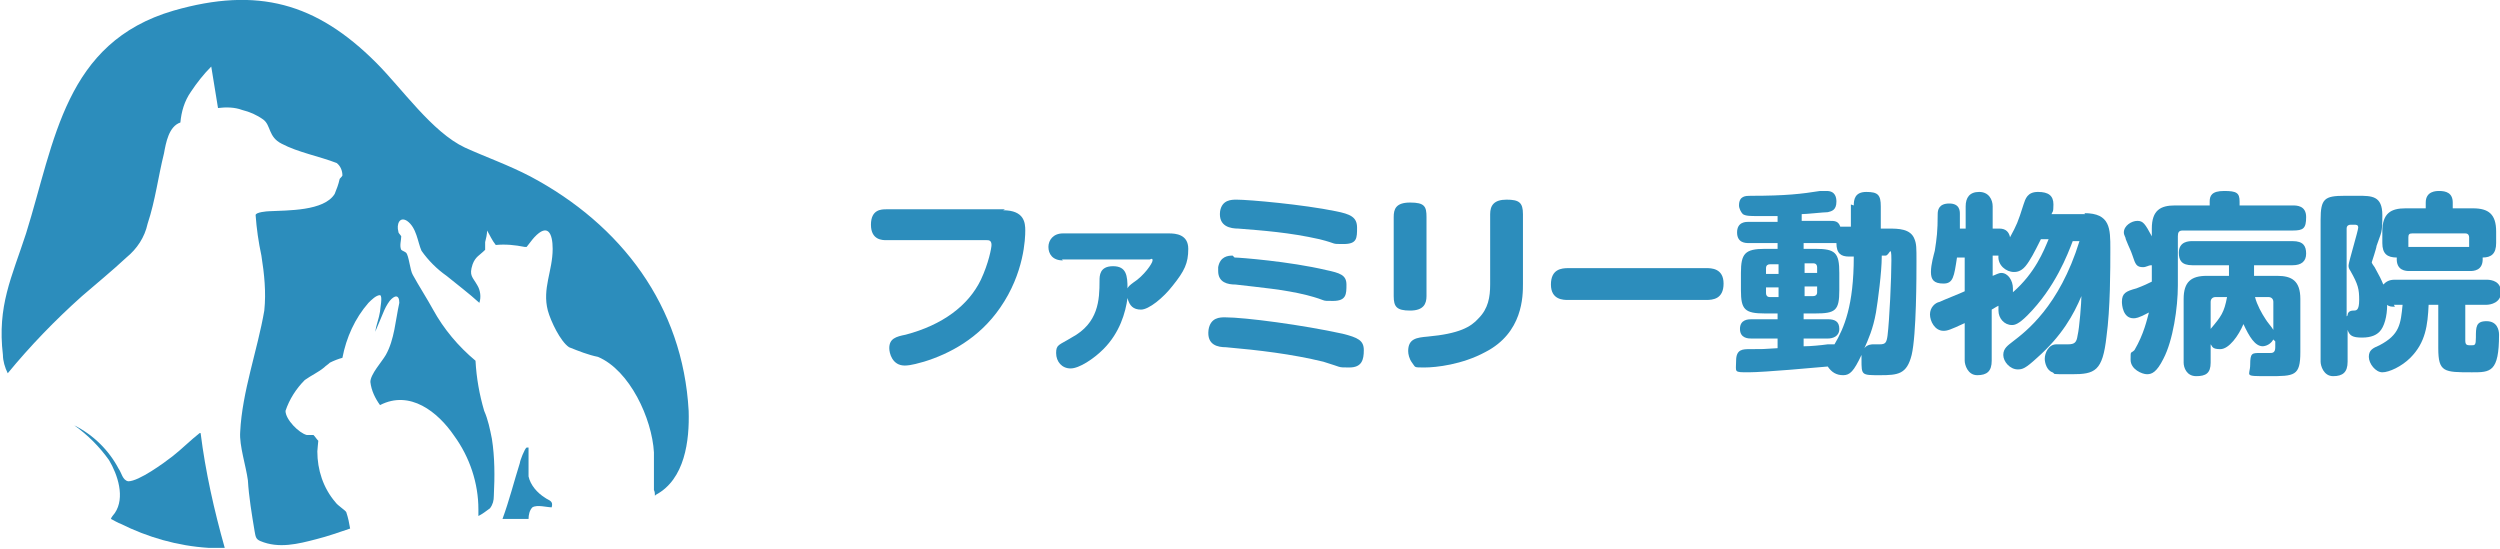
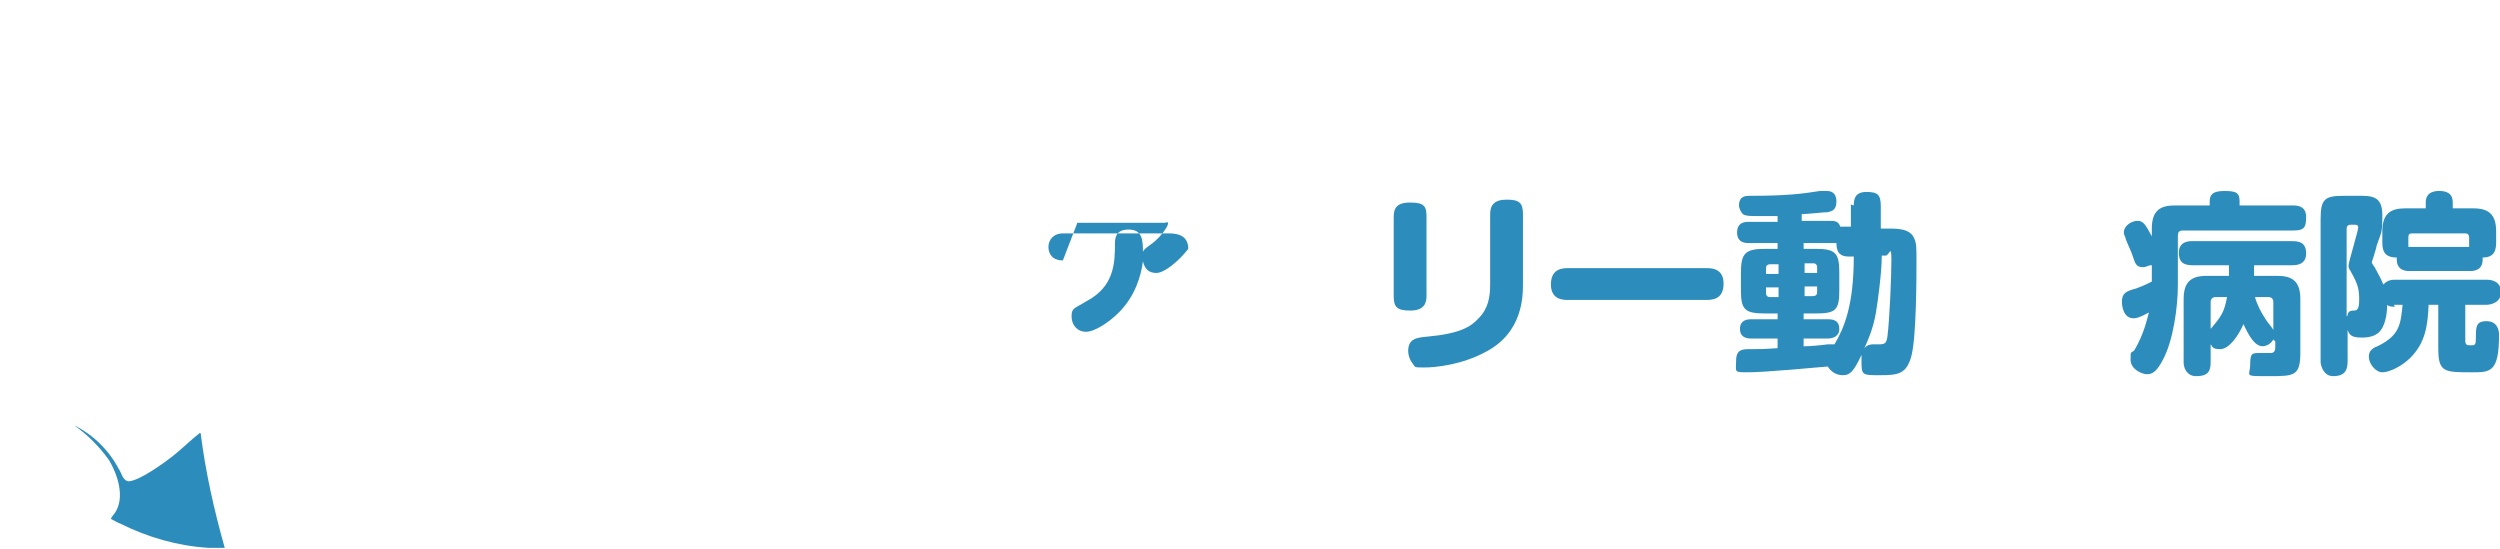
<svg xmlns="http://www.w3.org/2000/svg" id="_レイヤー_1" data-name="レイヤー_1" version="1.1" viewBox="0 0 259.2 56.9">
  <defs>
    <style>
      .st0 {
        fill: #2c8dbc;
      }

      .st1 {
        isolation: isolate;
      }
    </style>
  </defs>
  <g id="logo">
    <g id="_ファミリー動物病院" data-name="ファミリー動物病院" class="st1">
      <g class="st1">
-         <path class="st0" d="M104,21.8c2.2,0,2.3,1.3,2.3,2.1s-.1,4.4-2.6,8c-2.2,3.2-5.3,4.8-7.9,5.6-.4.1-1.3.4-2,.4-1.3,0-1.6-1.3-1.6-1.8,0-1,.7-1.2,1.7-1.4,3.8-1,6.5-3,7.8-5.7.8-1.7,1.1-3.3,1.1-3.6,0-.5-.3-.5-.5-.5h-10.4c-.4,0-1.6,0-1.6-1.6s1.1-1.6,1.6-1.6h12.3Z" />
-         <path class="st0" d="M110.2,27c-1.1,0-1.5-.7-1.5-1.4s.5-1.4,1.5-1.4h11c.7,0,2,.1,2,1.6s-.4,2.3-1.6,3.8c-1,1.3-2.5,2.5-3.3,2.5s-1.2-.4-1.4-1.2c-.2,1.5-.8,3.6-2.5,5.3-1,1-2.5,2-3.4,2s-1.5-.7-1.5-1.6.3-.8,1.6-1.6c2.8-1.5,2.9-3.9,2.9-5.9,0-.5,0-1.5,1.4-1.5s1.5,1,1.5,2.3c.1-.2.2-.3.6-.6,1.1-.7,2-2,2-2.3s-.2-.1-.3-.1h-9.1Z" />
-         <path class="st0" d="M127,32.9c2.1,0,8.1.8,12.2,1.7,1.6.4,2.2.7,2.2,1.7s-.2,1.8-1.5,1.8-.7,0-2.7-.6c-3.3-.8-6.7-1.2-10.1-1.5-.8,0-2-.2-1.8-1.8.2-1.3,1.2-1.3,1.7-1.3ZM128,26.7c.5,0,5.7.4,9.5,1.3,1.4.3,2.1.5,2.1,1.5s0,1.7-1.4,1.7-.4,0-2.7-.6c-2.4-.6-4.9-.8-7.4-1.1-.8,0-1.8-.2-1.8-1.4s0-.2,0-.4c.2-1.1,1-1.2,1.5-1.2ZM128.2,20.7c1.3,0,6.9.5,10.3,1.2,1.5.3,2.2.6,2.2,1.7s0,1.7-1.4,1.7-.5,0-2.5-.5c-3.1-.7-5.9-.9-8.4-1.1-.8,0-2.1-.2-1.9-1.8.2-1.2,1.2-1.2,1.7-1.2Z" />
+         <path class="st0" d="M110.2,27c-1.1,0-1.5-.7-1.5-1.4s.5-1.4,1.5-1.4h11c.7,0,2,.1,2,1.6c-1,1.3-2.5,2.5-3.3,2.5s-1.2-.4-1.4-1.2c-.2,1.5-.8,3.6-2.5,5.3-1,1-2.5,2-3.4,2s-1.5-.7-1.5-1.6.3-.8,1.6-1.6c2.8-1.5,2.9-3.9,2.9-5.9,0-.5,0-1.5,1.4-1.5s1.5,1,1.5,2.3c.1-.2.2-.3.6-.6,1.1-.7,2-2,2-2.3s-.2-.1-.3-.1h-9.1Z" />
        <path class="st0" d="M147.9,30.7c0,.8-.3,1.5-1.7,1.5s-1.7-.4-1.7-1.5v-8.2c0-.8.2-1.5,1.7-1.5s1.7.4,1.7,1.5v8.2ZM157.9,29.4c0,1.3,0,5.1-3.9,7.1-2.4,1.3-5.1,1.6-6.3,1.6s-.9,0-1.3-.5c-.3-.4-.4-.9-.4-1.2,0-1.3.9-1.4,2-1.5,3.3-.3,4.5-1,5.3-1.9,1-1,1.2-2.2,1.2-3.5v-7.3c0-.9.4-1.5,1.7-1.5s1.7.3,1.7,1.5v7.2Z" />
        <path class="st0" d="M162.6,31.1c-.5,0-1.8,0-1.8-1.6s1.1-1.7,1.8-1.7h14.3c.5,0,1.8,0,1.8,1.6s-1.1,1.7-1.8,1.7h-14.3Z" />
        <path class="st0" d="M192.2,21.3c0-.6.1-1.4,1.3-1.4s1.5.3,1.5,1.5v2.3h.8c1,0,2.3,0,2.7,1.1.2.5.2.9.2,2.3s0,7.6-.5,9.7c-.5,2-1.4,2.1-3.3,2.1s-1.9,0-1.9-1.6,0-.4,0-.5c-.8,1.7-1.2,2.1-1.9,2.1s-1.2-.3-1.6-.9c-1.1.1-6.6.6-8.2.6s-1.3,0-1.3-1.2.7-1.2,1.4-1.2c1.3,0,1.5,0,2.9-.1v-1h-2.7c-.3,0-1.2,0-1.2-1s.9-1,1.2-1h2.7v-.6h-1.3c-2.1,0-2.5-.4-2.5-2.4v-1.8c0-2,.4-2.5,2.5-2.5h1.3v-.6h-3c-.3,0-1.2,0-1.2-1.1s.9-1.1,1.2-1.1h3v-.6c-.9,0-1.4,0-2.1,0s-1.2,0-1.5-.2c-.2-.2-.4-.6-.4-.9,0-1,.7-1,1.2-1,3.7,0,5.3-.2,7.2-.5.4,0,.5,0,.7,0,.9,0,1,.7,1,1.1,0,.9-.5,1-.9,1.1-.4,0-2.2.2-2.7.2v.7h2.9c.5,0,.9,0,1.1.6.2,0,.3,0,.6,0h.5v-2.3ZM184.4,28.3v-.9h-.9c-.2,0-.4.1-.4.4v.6h1.3ZM184.4,29.8h-1.3v.6c0,.2.1.4.4.4h.9v-.9ZM187.1,35.9c.6,0,1.7-.1,2.4-.2.5,0,.6,0,.7,0,1-1.7,2-4,2-9.1h-.5c-.8,0-1.3-.3-1.3-1.4-.1,0-.2,0-.5,0h-2.9v.6h1.2c2.1,0,2.5.4,2.5,2.5v1.8c0,2.1-.4,2.4-2.5,2.4h-1.2v.6h2.5c.7,0,1.2.2,1.2,1s-.7,1-1.2,1h-2.5v.8ZM187.1,28.3h1.3v-.6c0-.2-.1-.4-.4-.4h-.9v.9ZM187.1,29.8v.9h.9c.2,0,.4-.1.4-.4v-.6h-1.3ZM195.1,26.6c0,1.6-.4,4.6-.6,5.8-.3,1.7-.8,2.8-1.2,3.7.3-.4.8-.4.9-.4s.6,0,.7,0c.6,0,.7-.2.8-.9.2-1.6.4-6,.4-7.8s-.2-.5-.6-.5h-.4Z" />
-         <path class="st0" d="M216.1,22.1c2.7,0,2.7,1.6,2.7,3.7s0,6.2-.4,9.1c-.4,3.6-1.2,3.9-3.6,3.9s-1.6,0-2-.2c-.6-.2-.8-1-.8-1.4,0-.6.4-1.5,1.2-1.5s1,0,1.2,0c.7,0,.9-.2,1-.9.2-.8.4-3.5.4-4.1-.8,1.9-2,4.1-4.6,6.4-1.2,1.1-1.5,1.2-2,1.2-.8,0-1.5-.8-1.5-1.5s.5-1,1-1.4c1.3-1,4.8-3.6,6.9-10.4h-.7c-.5,1.3-1.8,4.8-4.7,7.7-.9.9-1.3,1-1.6,1-.8,0-1.4-.7-1.4-1.5s0-.4,0-.5c0,0-.4.2-.7.4v5.3c0,1.1-.5,1.5-1.5,1.5s-1.3-1.1-1.3-1.5v-3.9c-1.5.7-1.8.8-2.2.8-.9,0-1.4-1-1.4-1.7s.5-1.2,1-1.3c.4-.2,2.2-.9,2.6-1.1v-3.5h-.8c-.3,2-.4,2.7-1.4,2.7s-1.3-.4-1.3-1.2.3-1.8.4-2.2c.2-1.3.3-2,.3-3.8,0-.4.1-1.1,1.2-1.1s1.1.8,1.1,1.1,0,1.1,0,1.5h.6v-2.3c0-.9.4-1.5,1.4-1.5s1.4.8,1.4,1.5v2.3h.7c.7,0,1,.4,1.1.9.7-1.3.8-1.5,1.4-3.4.2-.6.4-1.3,1.5-1.3s1.6.4,1.6,1.3-.1.7-.2,1h3.5ZM211.5,25c-.5,1-1,2-1.5,2.6-.5.6-1,.6-1.2.6-.8,0-1.7-.7-1.6-1.7h-.6v2.1c.3-.1.6-.3.9-.3.7,0,1.2.8,1.2,1.6s0,.3,0,.4c2.3-2,3.2-4.3,3.7-5.5h-.8Z" />
        <path class="st0" d="M223,27.5c-.2,0-.5.2-.8.2-.7,0-.8-.3-1.1-1.2-.2-.6-.3-.7-.7-1.7,0-.2-.2-.4-.2-.7,0-.7.8-1.2,1.4-1.2s.8.3,1.5,1.6v-.8c0-1.9.9-2.4,2.4-2.4h3.6v-.4c0-.6.2-1.1,1.5-1.1s1.6.2,1.6,1.1v.4h5.5c.4,0,1.4,0,1.4,1.2s-.3,1.4-1.4,1.4h-11.4c-.4,0-.5.2-.5.6v5.1c0,2.3-.5,5.7-1.5,7.6-.7,1.4-1.2,1.6-1.7,1.6s-1.7-.5-1.7-1.5,0-.6.4-1c1-1.7,1.3-3.2,1.5-3.9-1.1.6-1.4.6-1.6.6-1.1,0-1.2-1.4-1.2-1.7,0-.9.4-1.1,1.5-1.4.8-.3,1.2-.5,1.6-.7,0,0,0-.2,0-.3v-1.4ZM235.7,35.2c-.4.7-1.1.7-1.1.7-.8,0-1.4-1-2-2.3-.5,1.2-1.5,2.6-2.4,2.6s-.8-.3-1-.5v1.9c0,1.1-.5,1.4-1.5,1.4s-1.3-.9-1.3-1.4v-6.6c0-1.8.8-2.4,2.4-2.4h2.3c0-.3,0-.5,0-1.1h-3.8c-1.1,0-1.4-.5-1.4-1.3,0-1.2,1.1-1.2,1.4-1.2h10.4c1.1,0,1.4.5,1.4,1.3s-.5,1.2-1.4,1.2h-4c0,.5,0,1,0,1.1h2.4c1.5,0,2.4.5,2.4,2.4v5.5c0,2.5-.6,2.5-3.3,2.5s-1.9,0-1.9-1.2.2-1.2,1-1.2c.1,0,.8,0,1,0,.3,0,.6,0,.6-.6v-.6ZM229.2,34.1c1.1-1.3,1.4-1.7,1.7-3.3h-1.2c-.3,0-.5.2-.5.5v2.8ZM233.8,30.8c.2.8.7,1.7,1.1,2.3.1.2.7.9.8,1.1v-2.9c0-.3-.2-.5-.5-.5h-1.4Z" />
        <path class="st0" d="M248.3,31.8c-.3,0-.6,0-.8-.2,0,1.2-.3,2.3-.8,2.8-.3.3-.8.6-1.8.6s-1.3-.2-1.5-.8v3.3c0,1.1-.5,1.5-1.5,1.5s-1.3-1.1-1.3-1.5v-14.7c0-2.2.4-2.5,2.5-2.5h1.4c1.4,0,2.5,0,2.5,2s-.1,1.7-.6,3.2c0,.2-.5,1.7-.5,1.7,0,0,0,.1.3.5.5.9.7,1.3.9,1.8.3-.3.6-.5,1.2-.5h9.5c.6,0,1.5.2,1.5,1.3s-1.1,1.3-1.5,1.3h-2.2v3.7c0,.5.2.5.6.5s.5,0,.5-.8c0-1.1,0-1.7,1.1-1.7s1.3.9,1.3,1.4c0,3.9-.9,3.9-2.8,3.9-2.9,0-3.5,0-3.5-2.5v-4.5h-1c-.1,2.1-.3,3.9-1.9,5.5-.9.9-2.2,1.5-2.9,1.5s-1.4-.9-1.4-1.6.4-.9,1.1-1.2c2.1-1.1,2.2-2.2,2.4-4.2h-.9ZM243.4,32.7c0-.3.2-.5.6-.5.3,0,.6,0,.6-1.1s-.1-1.6-.9-3c-.2-.3-.2-.4-.2-.6,0-.3,1-3.6,1-3.9s-.2-.3-.4-.3h-.4c-.2,0-.4.1-.4.4v9.1ZM247,24c0-1.9.9-2.4,2.4-2.4h2.1v-.6c0-1.2,1.1-1.2,1.4-1.2.7,0,1.4.2,1.4,1.2v.6h2.1c1.6,0,2.4.6,2.4,2.4v1.2c0,1.1-.5,1.5-1.4,1.5.1,1.4-1,1.4-1.3,1.4h-6.3c-.3,0-1.4,0-1.3-1.4-1,0-1.5-.4-1.5-1.5v-1.2ZM249.7,25.2c0,.2,0,.2,0,.4h6.3c0-.1,0-.2,0-.4v-.6c0-.2-.1-.4-.4-.4h-5.5c-.3,0-.4.1-.4.4v.6Z" />
      </g>
    </g>
    <g id="_グループ_118" data-name="グループ_118">
-       <path id="_パス_1192" data-name="パス_1192" class="st0" d="M67.9,51.4c0-.2,0-.4-.1-.6,0-1.2,0-2.6,0-3.9-.2-3.5-2.5-8.5-5.8-9.9-1-.2-2-.6-3-1-.9-.6-1.9-2.7-2.2-3.8-.6-2.3.5-4.1.5-6.4,0-1.6-.5-2.7-1.9-1.2-.2.2-.7.9-.8,1,0,0-.1,0-.2,0-1-.2-2-.3-3-.2-.4-.5-.6-1-.9-1.5,0,0,0,0,0,0,0,.4-.1.8-.2,1.2,0,.3,0,.5,0,.8-.6.6-1,.7-1.3,1.5-.4,1.2,0,1.3.5,2.2.3.5.4,1.2.2,1.8,0,0,0,.1,0,0-1.1-1-2.3-1.9-3.4-2.8-1-.7-1.9-1.6-2.6-2.6-.4-.9-.5-2.4-1.5-3.1-.8-.5-1.1.4-.9,1.1,0,.2.2.3.3.5,0,.4-.2,1,0,1.4.1.1.4.2.5.3.3.3.4,1.8.7,2.3.6,1.1,1.5,2.5,2.1,3.6,1.1,2,2.6,3.8,4.4,5.3.1,1.8.4,3.5.9,5.2.4.9.6,1.9.8,2.9.3,1.9.3,3.9.2,5.9,0,.5-.1.9-.4,1.3-.4.3-.8.6-1.2.8,0-.2,0-.5,0-.7,0-2.7-.9-5.4-2.5-7.6-1.7-2.5-4.6-4.8-7.7-3.2-.5-.7-.9-1.5-1-2.4,0-.8,1.2-2.1,1.6-2.8.9-1.6,1-3.6,1.4-5.4,0-.9-.5-.8-1-.2-.3.4-.5.8-.7,1.3l-.8,1.9c.1-.7.4-1.4.5-2.1,0-.3.3-1.6,0-1.7-.4,0-.9.5-1.2.8-1.4,1.6-2.3,3.6-2.7,5.7-.4.1-.9.3-1.3.5-.2.2-.4.3-.6.5-.6.5-1.3.8-2,1.3-.9.9-1.6,2-2,3.2,0,.9,1.4,2.3,2.2,2.5.2,0,.5,0,.7,0,.2.2.3.4.5.6,0,.1-.1.9-.1,1.1,0,1.9.6,3.8,1.9,5.3.2.3,1,.8,1.1,1,.2.6.3,1.1.4,1.7h0c-1.2.4-2.3.8-3.5,1.1-1.9.5-3.9,1-5.8.2-.5-.2-.5-.5-.6-1-.3-1.8-.6-3.6-.7-5.3-.2-1.5-.9-3.6-.8-5,.2-4.2,1.8-8.5,2.5-12.6.2-1.9,0-3.8-.3-5.7-.3-1.4-.5-2.8-.6-4.2,0-.3,1.2-.4,1.4-.4,1.9-.1,5.7,0,6.8-1.8.2-.5.4-1,.5-1.5,0-.1.2-.2.3-.4,0-.5-.2-1-.6-1.3-1.8-.7-4-1.1-5.7-2-1.4-.7-1.1-1.9-1.9-2.5-.7-.5-1.4-.8-2.2-1-.8-.3-1.7-.3-2.5-.2l-.7-4.3c-.8.8-1.5,1.7-2.1,2.6-.7,1-1,2.1-1.1,3.2-1.2.4-1.5,2.1-1.7,3.2-.6,2.4-.9,4.9-1.7,7.3-.3,1.4-1.1,2.6-2.2,3.5-1.5,1.4-3.1,2.7-4.6,4-2.8,2.5-5.4,5.2-7.7,8-.3-.6-.5-1.3-.5-1.9-.6-5.1.9-8,2.4-12.6C5.7,14.6,6.7,4.4,18,1.1c8.7-2.5,14.8-.8,21,5.4,2.7,2.7,5.8,7.2,9.2,8.8,2.2,1,4.5,1.8,6.8,3,9.4,5,15.8,13.4,16.4,24.3.1,3.1-.4,7.1-3.4,8.7" />
      <path id="_パス_1193" data-name="パス_1193" class="st0" d="M20.8,44.9c.5,4,1.4,8,2.5,11.9-.6,0-1.2,0-1.7,0-3.2-.2-6.3-1.1-9.1-2.5-.1,0-1-.5-1-.5,0-.1.3-.5.4-.6,1.1-1.6.3-4-.6-5.5-1-1.4-2.2-2.6-3.6-3.6,2,1,3.6,2.6,4.6,4.5.3.4.4,1.2,1,1.3,1.1,0,3.7-1.9,4.6-2.6.9-.7,1.9-1.7,2.8-2.4,0,0,0,0,.2,0" />
-       <path id="_パス_1194" data-name="パス_1194" class="st0" d="M54.8,49.4c.2.9.9,1.7,1.7,2.2.4.3.9.3.7,1-.5,0-1.5-.3-2,0-.3.3-.4.8-.4,1.2h-2.6s-.1,0-.1,0c.7-1.9,1.2-3.9,1.8-5.8,0-.2.5-1.5.7-1.6h.2c0,1,0,2.1,0,3" />
    </g>
  </g>
</svg>